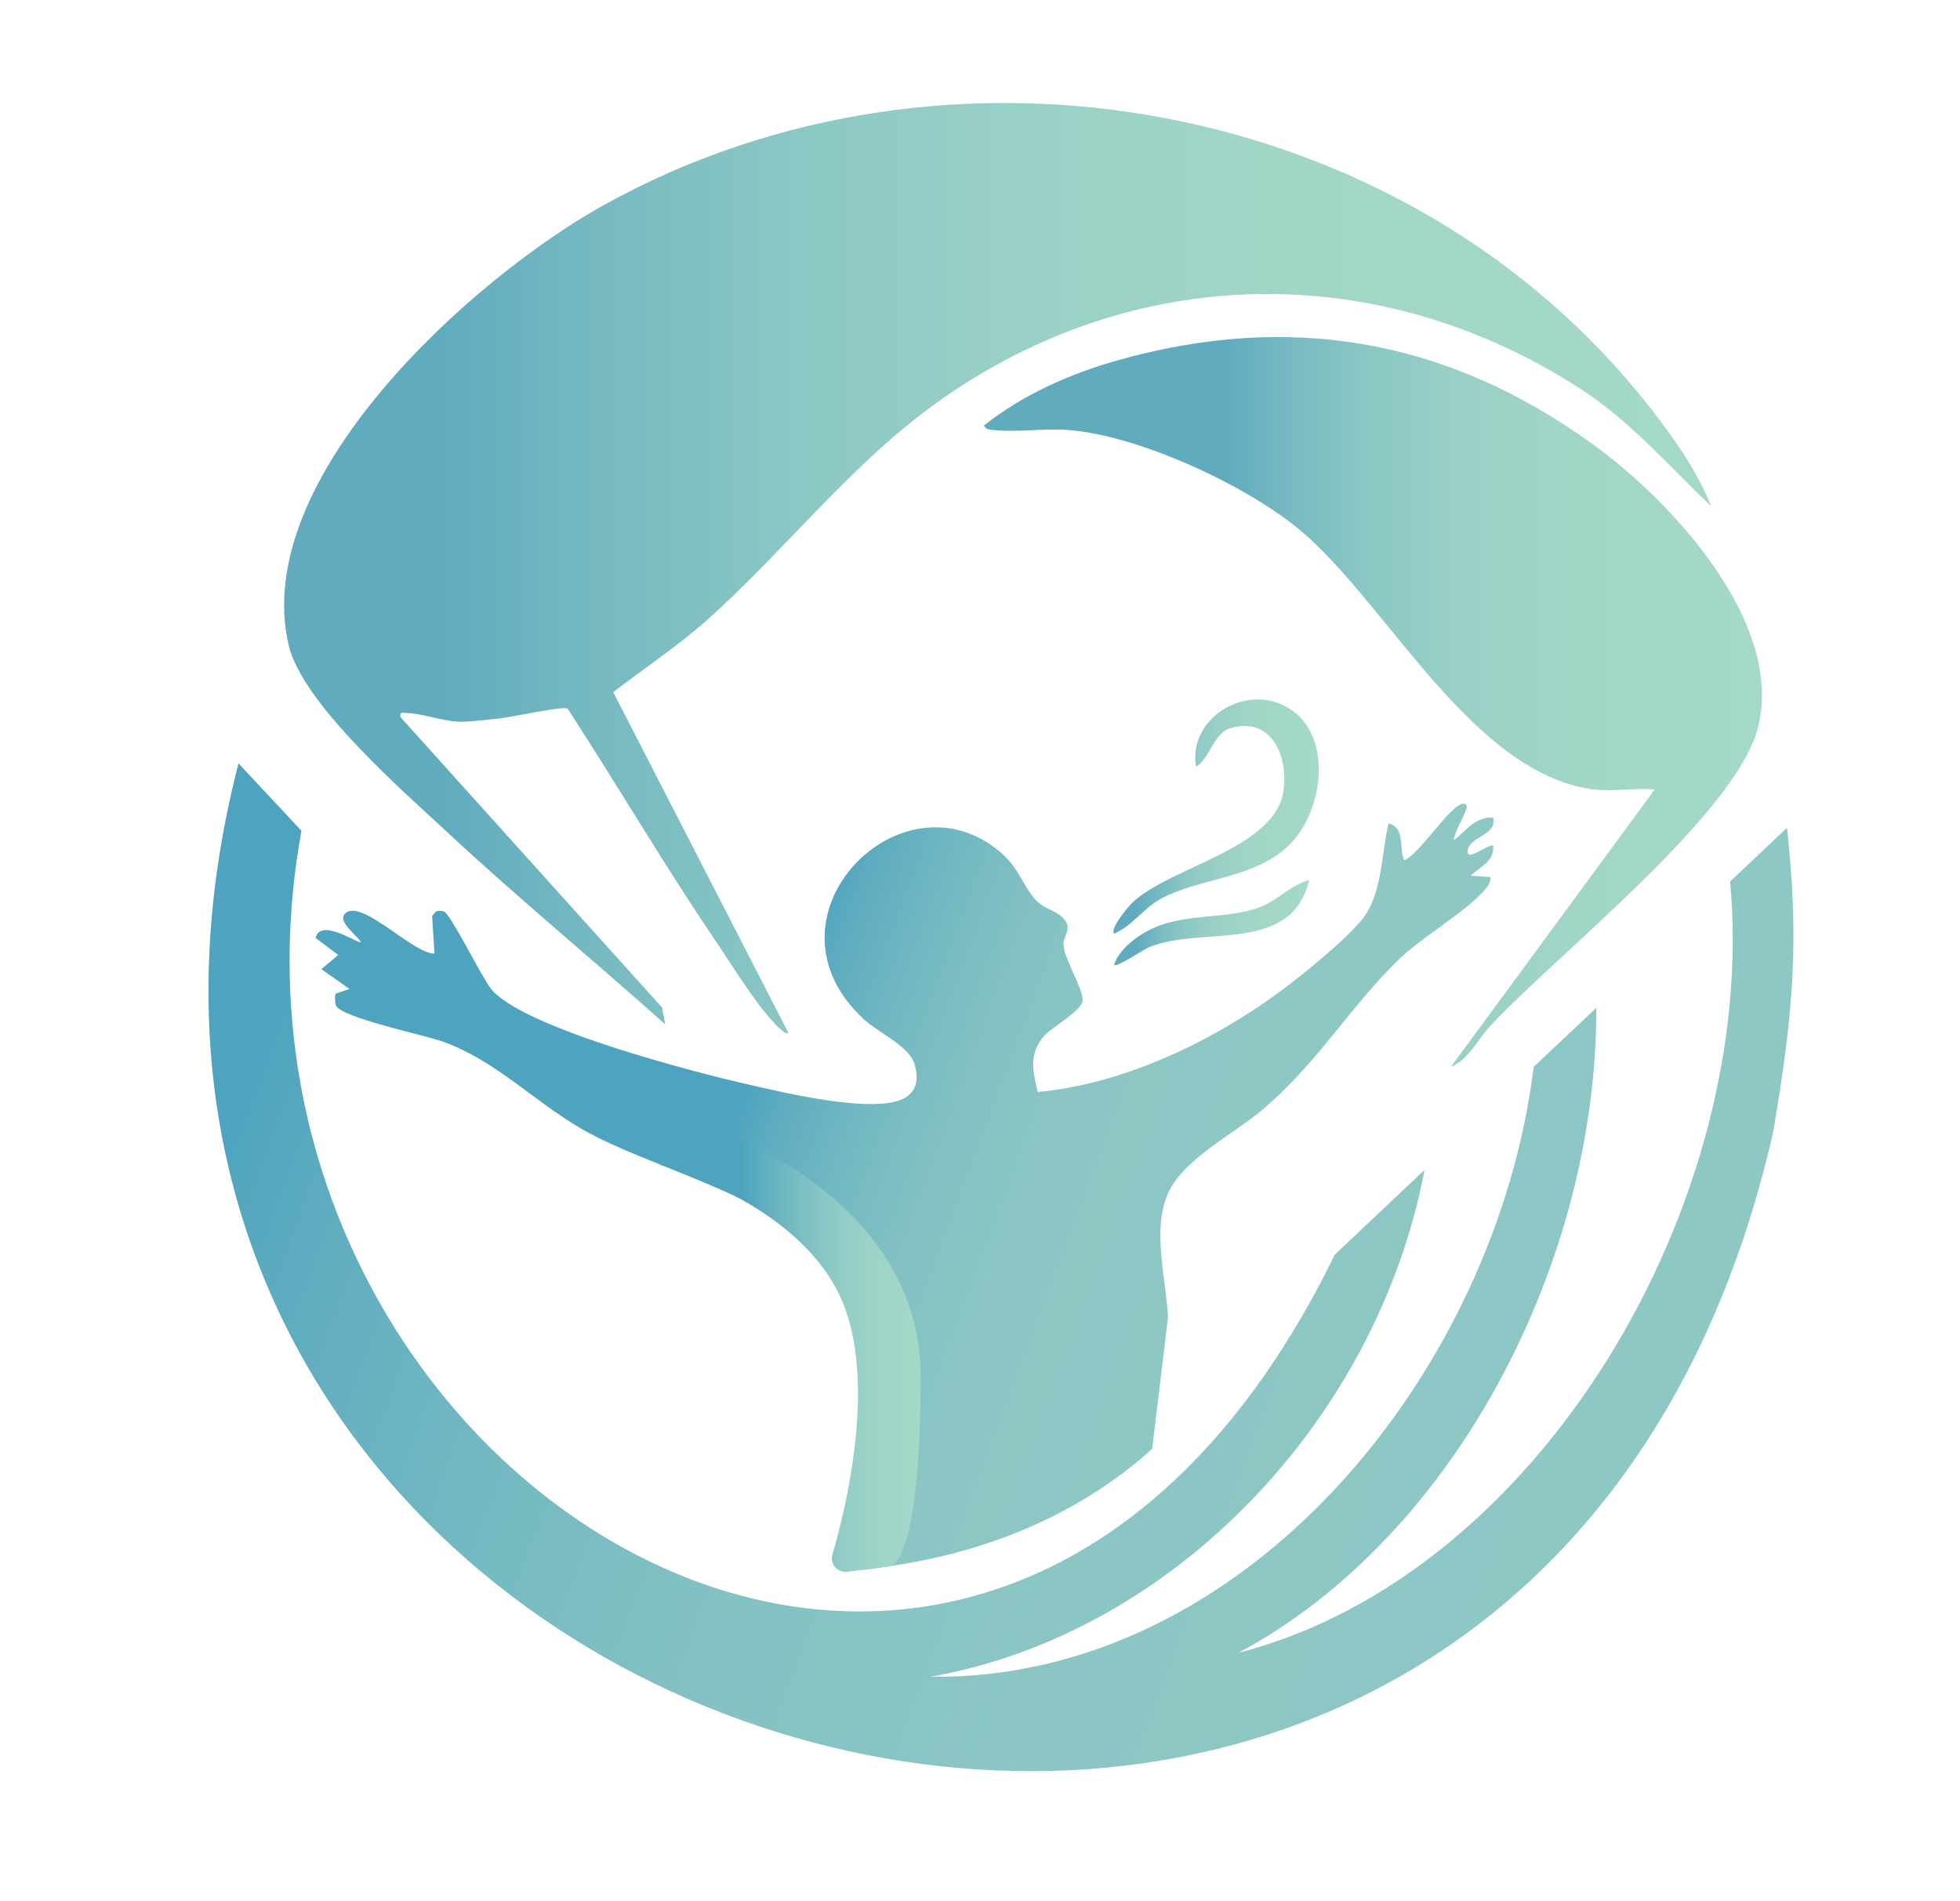
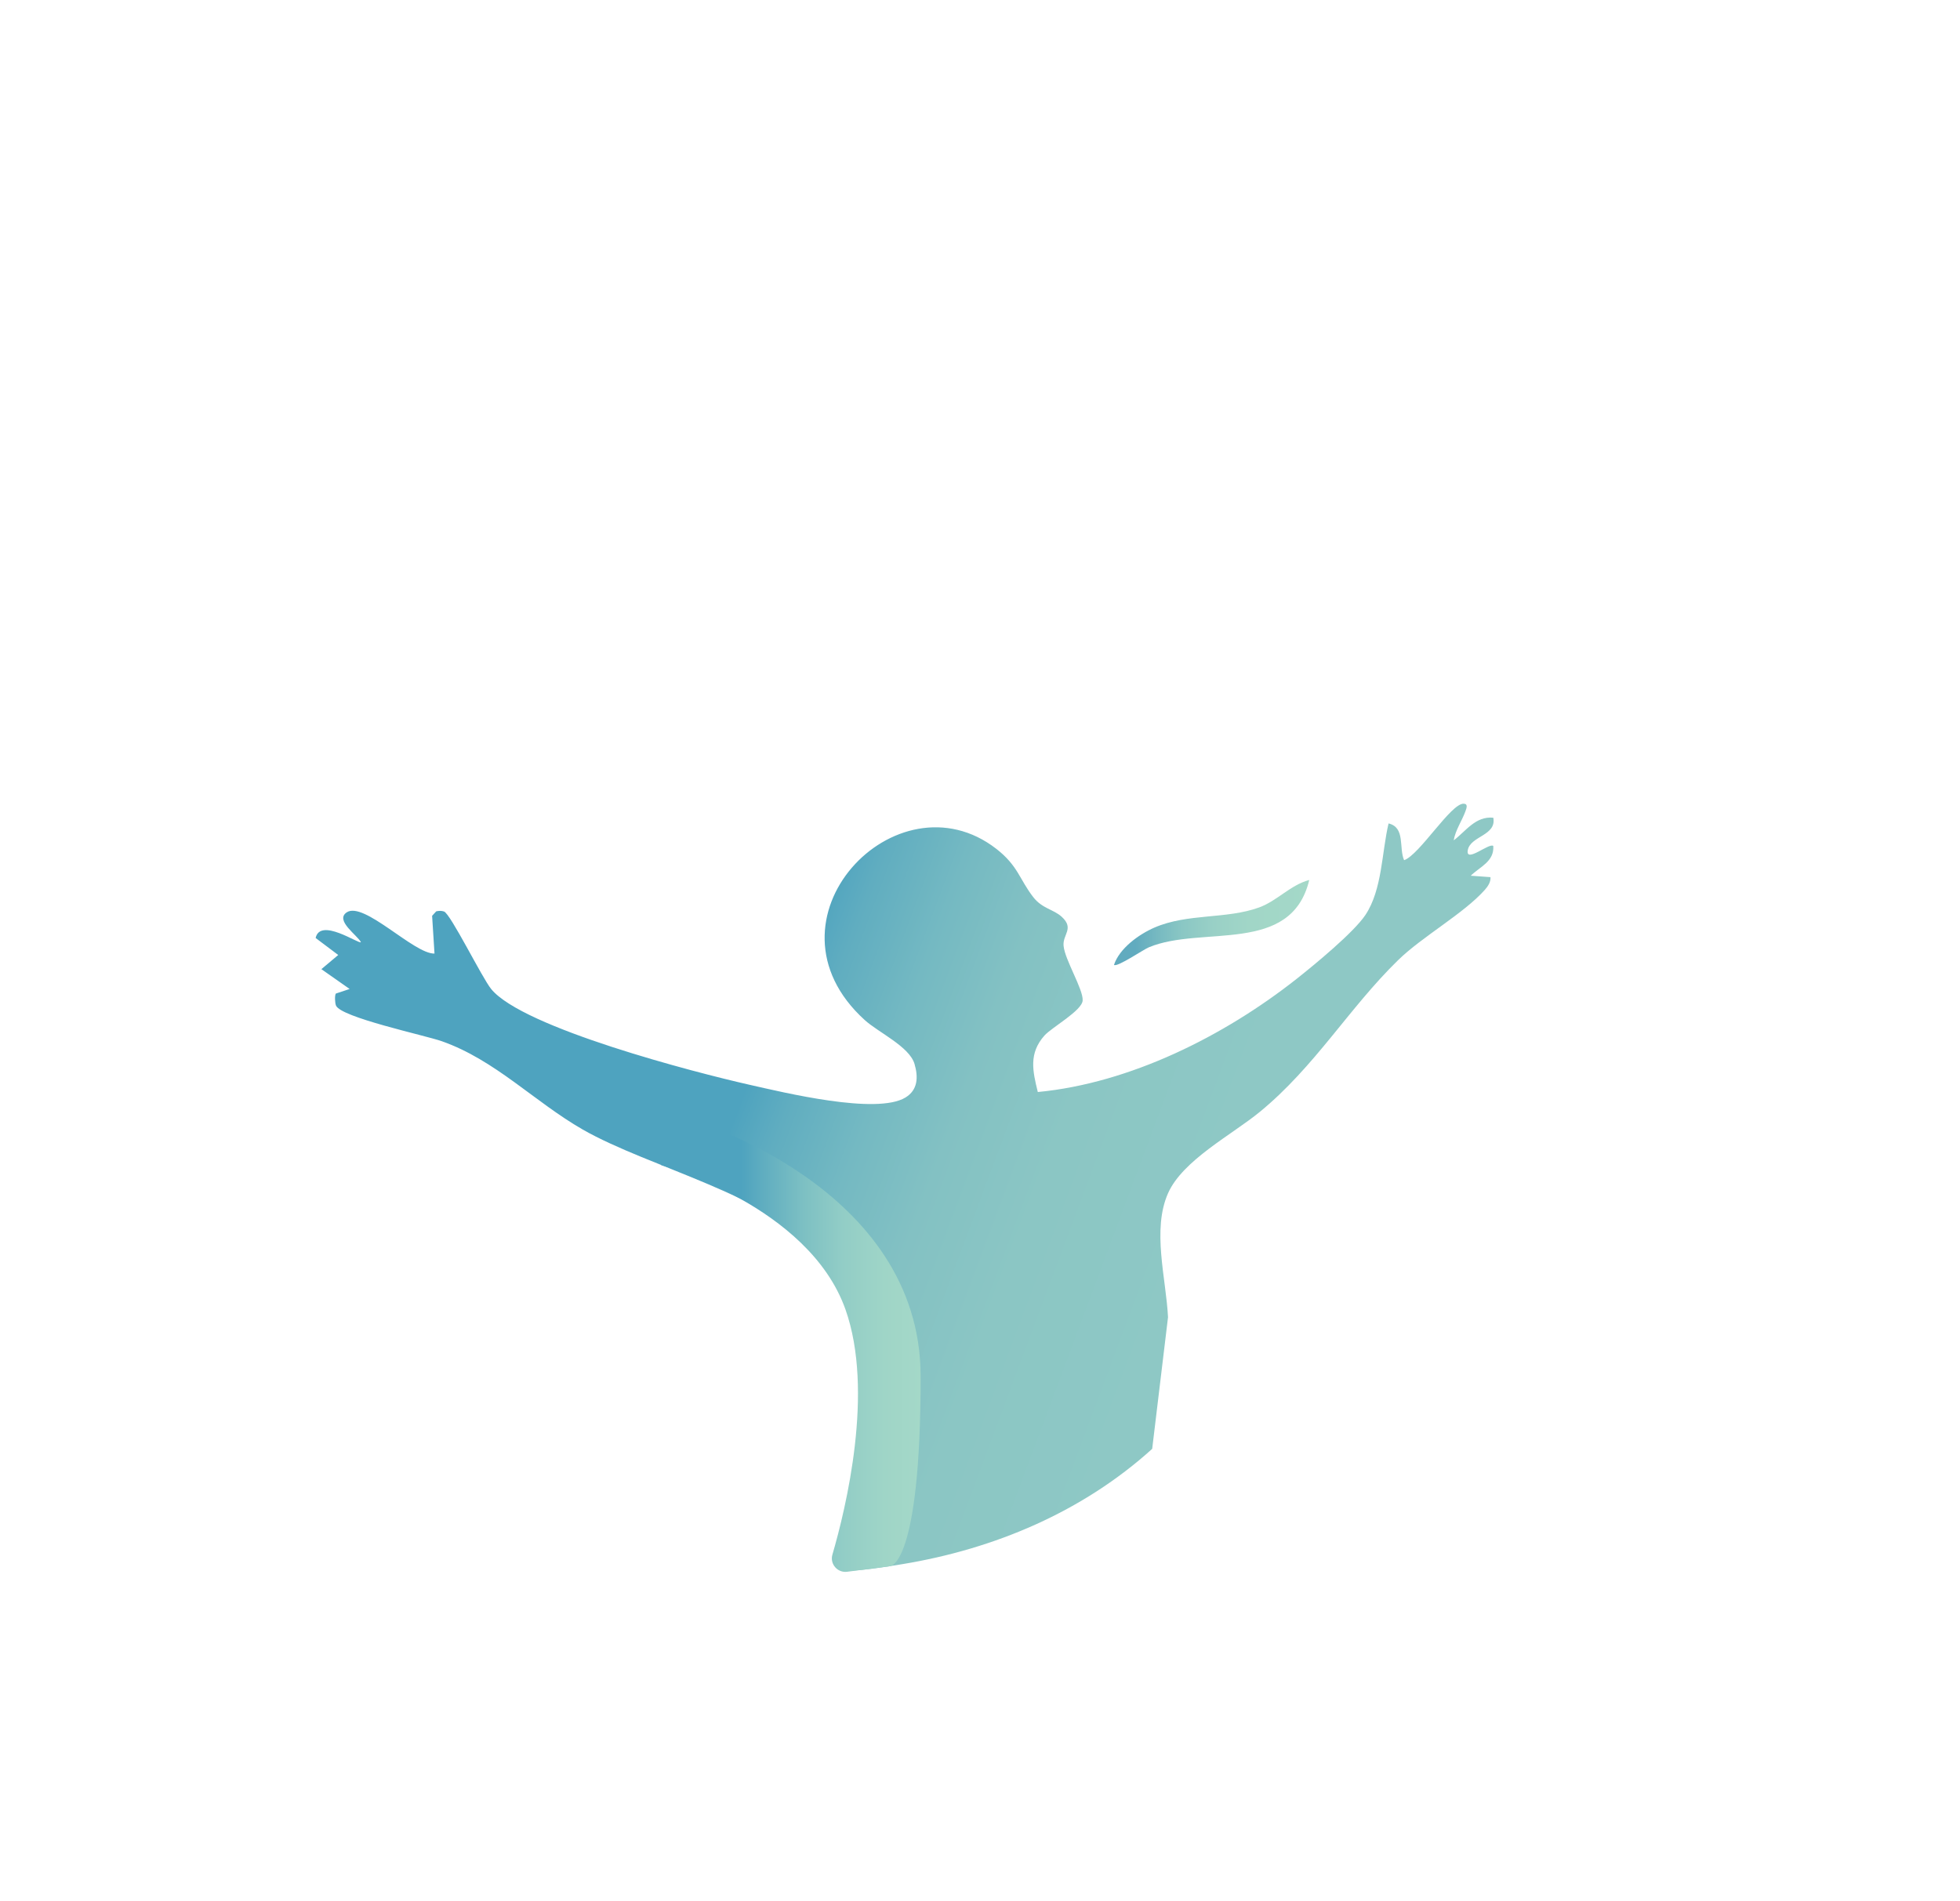
<svg xmlns="http://www.w3.org/2000/svg" xmlns:xlink="http://www.w3.org/1999/xlink" id="Layer_1" data-name="Layer 1" viewBox="0 0 402.33 390.33">
  <defs>
    <linearGradient id="linear-gradient" x1="58.33" y1="116.63" x2="351.27" y2="116.63" gradientUnits="userSpaceOnUse">
      <stop offset=".11" stop-color="#61abbf" />
      <stop offset=".22" stop-color="#76b9c1" />
      <stop offset=".35" stop-color="#8ac7c4" />
      <stop offset=".51" stop-color="#99d0c6" />
      <stop offset=".69" stop-color="#a1d6c7" />
      <stop offset="1" stop-color="#a4d8c8" />
    </linearGradient>
    <linearGradient id="linear-gradient-2" x1="149.62" y1="211.13" x2="249.27" y2="248.36" gradientUnits="userSpaceOnUse">
      <stop offset=".07" stop-color="#4ea3bf" />
      <stop offset=".16" stop-color="#60adc0" />
      <stop offset=".31" stop-color="#74b9c2" />
      <stop offset=".47" stop-color="#83c1c3" />
      <stop offset=".67" stop-color="#8bc6c4" />
      <stop offset="1" stop-color="#8ec8c5" />
    </linearGradient>
    <linearGradient id="linear-gradient-3" x1="201.94" y1="144.1" x2="361.66" y2="144.1" gradientUnits="userSpaceOnUse">
      <stop offset=".31" stop-color="#61abbf" />
      <stop offset=".39" stop-color="#76b9c1" />
      <stop offset=".49" stop-color="#8ac7c4" />
      <stop offset=".61" stop-color="#99d0c6" />
      <stop offset=".76" stop-color="#a1d6c7" />
      <stop offset="1" stop-color="#a4d8c8" />
    </linearGradient>
    <linearGradient id="linear-gradient-4" x1="228.54" y1="167.64" x2="270.71" y2="167.64" xlink:href="#linear-gradient" />
    <linearGradient id="linear-gradient-5" x1="228.67" y1="189.4" x2="268.75" y2="189.4" xlink:href="#linear-gradient" />
    <linearGradient id="linear-gradient-6" x1="297.03" y1="225.22" x2="297.29" y2="225.22" gradientUnits="userSpaceOnUse">
      <stop offset=".03" stop-color="#61abbf" />
      <stop offset=".05" stop-color="#68afbf" />
      <stop offset=".14" stop-color="#7ebec2" />
      <stop offset=".24" stop-color="#8fcac5" />
      <stop offset=".37" stop-color="#9bd2c6" />
      <stop offset=".54" stop-color="#a2d6c7" />
      <stop offset="1" stop-color="#a4d8c8" />
    </linearGradient>
    <linearGradient id="linear-gradient-7" x1="135.72" y1="276.31" x2="188.98" y2="276.31" gradientUnits="userSpaceOnUse">
      <stop offset=".31" stop-color="#4ea3bf" />
      <stop offset=".39" stop-color="#5fadc0" />
      <stop offset=".55" stop-color="#7dc0c3" />
      <stop offset=".7" stop-color="#92cdc6" />
      <stop offset=".86" stop-color="#9fd5c7" />
      <stop offset="1" stop-color="#a4d8c8" />
    </linearGradient>
    <linearGradient id="linear-gradient-8" x1="40.38" y1="179.67" x2="343.53" y2="292.95" xlink:href="#linear-gradient-2" />
  </defs>
-   <path d="M351.27,103.95c-8.76-8.33-16.54-17.43-26.77-24.07-41.43-26.86-91.87-26.04-132.05,2.67-17.62,12.59-30.97,30.03-46.88,44.36-6.18,5.56-13.13,10.11-19.69,15.18l35.95,69.94c-.62.66-3-2.11-3.47-2.63-3.9-4.33-8.37-11.68-11.77-16.7-10.46-15.44-19.9-31.6-30.08-47.23-.92-.58-11.47,1.75-13.74,1.99s-6.09.71-8.06.71c-3.59,0-7.89-1.68-11.05-1.79-.87-.03-1.68-.4-1.44.86l53.7,59.62.63,3.44c-14.71-13.18-30.01-25.76-44.47-39.21-9.36-8.71-30.02-26.64-32.83-38.65-8.02-34.24,37.6-75.21,64.41-90.18,70.61-39.42,165.03-22.56,215.05,41.42,4.78,6.11,9.71,13.05,12.55,20.28Z" style="fill: url(#linear-gradient);" />
  <path d="M298.4,172.52c2.5-1.88,4.48-5.01,8.13-4.65.71,3.7-4.72,3.74-5.24,6.67-.48,2.74,4.48-1.63,5.24-.86.21,3.2-2.75,4.25-4.63,6.1l4.05.29c.1.97-.55,1.93-1.16,2.61-4.34,4.88-12.79,9.54-17.81,14.44-10.07,9.82-17.07,21.87-28.4,31.16-5.67,4.65-15.79,9.9-18.8,16.65-3.35,7.51-.42,17.48-.02,25.49l-3.25,27.02c-14.27,12.91-32.35,20.56-51.3,23.67-2.56.42-10.57,1.78-12.5,1.2-2.85-.85.12-6.37.58-8.48,3.69-16.87,6.28-41.62-5.07-56.18-9.44-12.1-34.91-17.92-48.61-25.77-9.92-5.69-17.93-14.26-28.93-18.13-3.48-1.22-20.8-4.9-21.72-7.34-.2-.52-.29-2.02-.02-2.44l2.83-.94-5.8-4.07,3.46-2.91-4.64-3.49c.95-4.25,8.82,1.27,9.3.87-.71-1.43-5.37-4.45-2.94-6.12,3.5-2.4,13.82,8.56,18.04,8.45l-.49-7.75.84-.92c.53-.12,1.07-.15,1.6.03,1.33.44,7.79,13.58,9.68,15.91,6.49,7.99,41.93,17.16,52.98,19.65,7.14,1.61,26.13,6.23,32.06,2.63,2.54-1.54,2.67-4.16,1.86-6.91-1.06-3.55-7.41-6.45-10.2-8.98-22.73-20.59,6.57-51.06,27.01-35.15,4.44,3.46,4.73,6.23,7.55,9.88,1.85,2.39,4.15,2.51,5.84,4.04,2.67,2.42.18,3.64.4,5.98.27,2.88,4.04,8.9,3.92,11.21-.11,2.09-6.36,5.53-7.85,7.21-3.24,3.66-2.43,7.25-1.36,11.59,18.95-1.81,38.25-11.5,53.09-23.2,3.65-2.88,11.77-9.56,14.16-13.15,3.47-5.22,3.34-12.86,4.75-18.79,3.49.84,2.07,4.98,3.19,7.55,3.18-1.12,9.59-11.65,12.21-11.6.95.02.62.88.39,1.53-.7,1.94-2.08,3.92-2.42,6.01Z" style="fill: url(#linear-gradient-2);" />
-   <path d="M327.16,162.06c-24.77-3.12-42.07-37.65-59.87-52.87-11.05-9.45-33.74-19.93-48.22-20.93-4.85-.33-10.45.53-15.13.02-.88-.1-1.44-.05-1.99-.9,7.87-6.29,17.62-10.62,27.3-13.36,35.66-10.11,68.03-4.34,97.81,17.25,15.98,11.59,39.21,36.47,33.82,58.01-4.46,17.81-41.41,46.77-54.93,61.29-2.64,2.83-4.37,6.83-8.11,8.44l41.83-56.95c-3.95-.36-8.65.49-12.49,0Z" style="fill: url(#linear-gradient-3);" />
-   <path d="M228.67,191.69c-.85-1.09,2.89-5.55,3.78-6.39,7.86-7.43,29.38-11.08,31.03-23.01.98-7.08-2.55-15.38-11.02-12.76-3.32,1.02-4.13,6.18-6.94,7.88-1.58-9.22,8.53-16.17,16.84-13.07,11.48,4.27,9.89,21.22,2.63,28.77-7.01,7.29-18.15,6.92-26.48,11.29-3.79,1.99-5.9,5.57-9.85,7.29Z" style="fill: url(#linear-gradient-4);" />
  <path d="M228.67,198.08c1.13-3.42,5.13-6.28,8.31-7.66,6.82-2.95,14.76-1.69,21.45-4.12,3.74-1.35,6.42-4.6,10.32-5.65-3.7,15.47-22.01,9.26-32.94,13.83-1.13.47-6.55,4.17-7.15,3.6Z" style="fill: url(#linear-gradient-5);" />
-   <path d="M297.29,225.24l-.26.07.23-.17s0,.03.03.1Z" style="fill: url(#linear-gradient-6);" />
  <path d="M141.89,229.92s47.09,13.62,47.09,52.67-6.29,38.94-6.29,38.94l-8.79,1.14c-1.99.26-3.59-1.6-3.03-3.52,2.77-9.5,8.62-33.55,2.68-50.33-7.55-21.33-37.84-29.63-37.84-29.63l6.17-9.25Z" style="fill: url(#linear-gradient-7);" />
-   <path d="M363.91,232.73C312.31,457.93-5.08,366.12,48.96,156.72l12.92,13.84c-24.32,132.91,139.61,235.82,212.11,87.01l18.43-17.4c-9.66,50.96-51.32,95.24-101.46,104.06,64.89.78,116.18-62.71,123.86-125.21l12.85-12.12c.19,51.58-28.56,108.35-73.45,132.41,61.98-15.93,106.94-92.83,100.92-158.35l11.68-11.02c2.35,21.74,1.67,36.57-2.91,62.78Z" style="fill: url(#linear-gradient-8);" />
</svg>